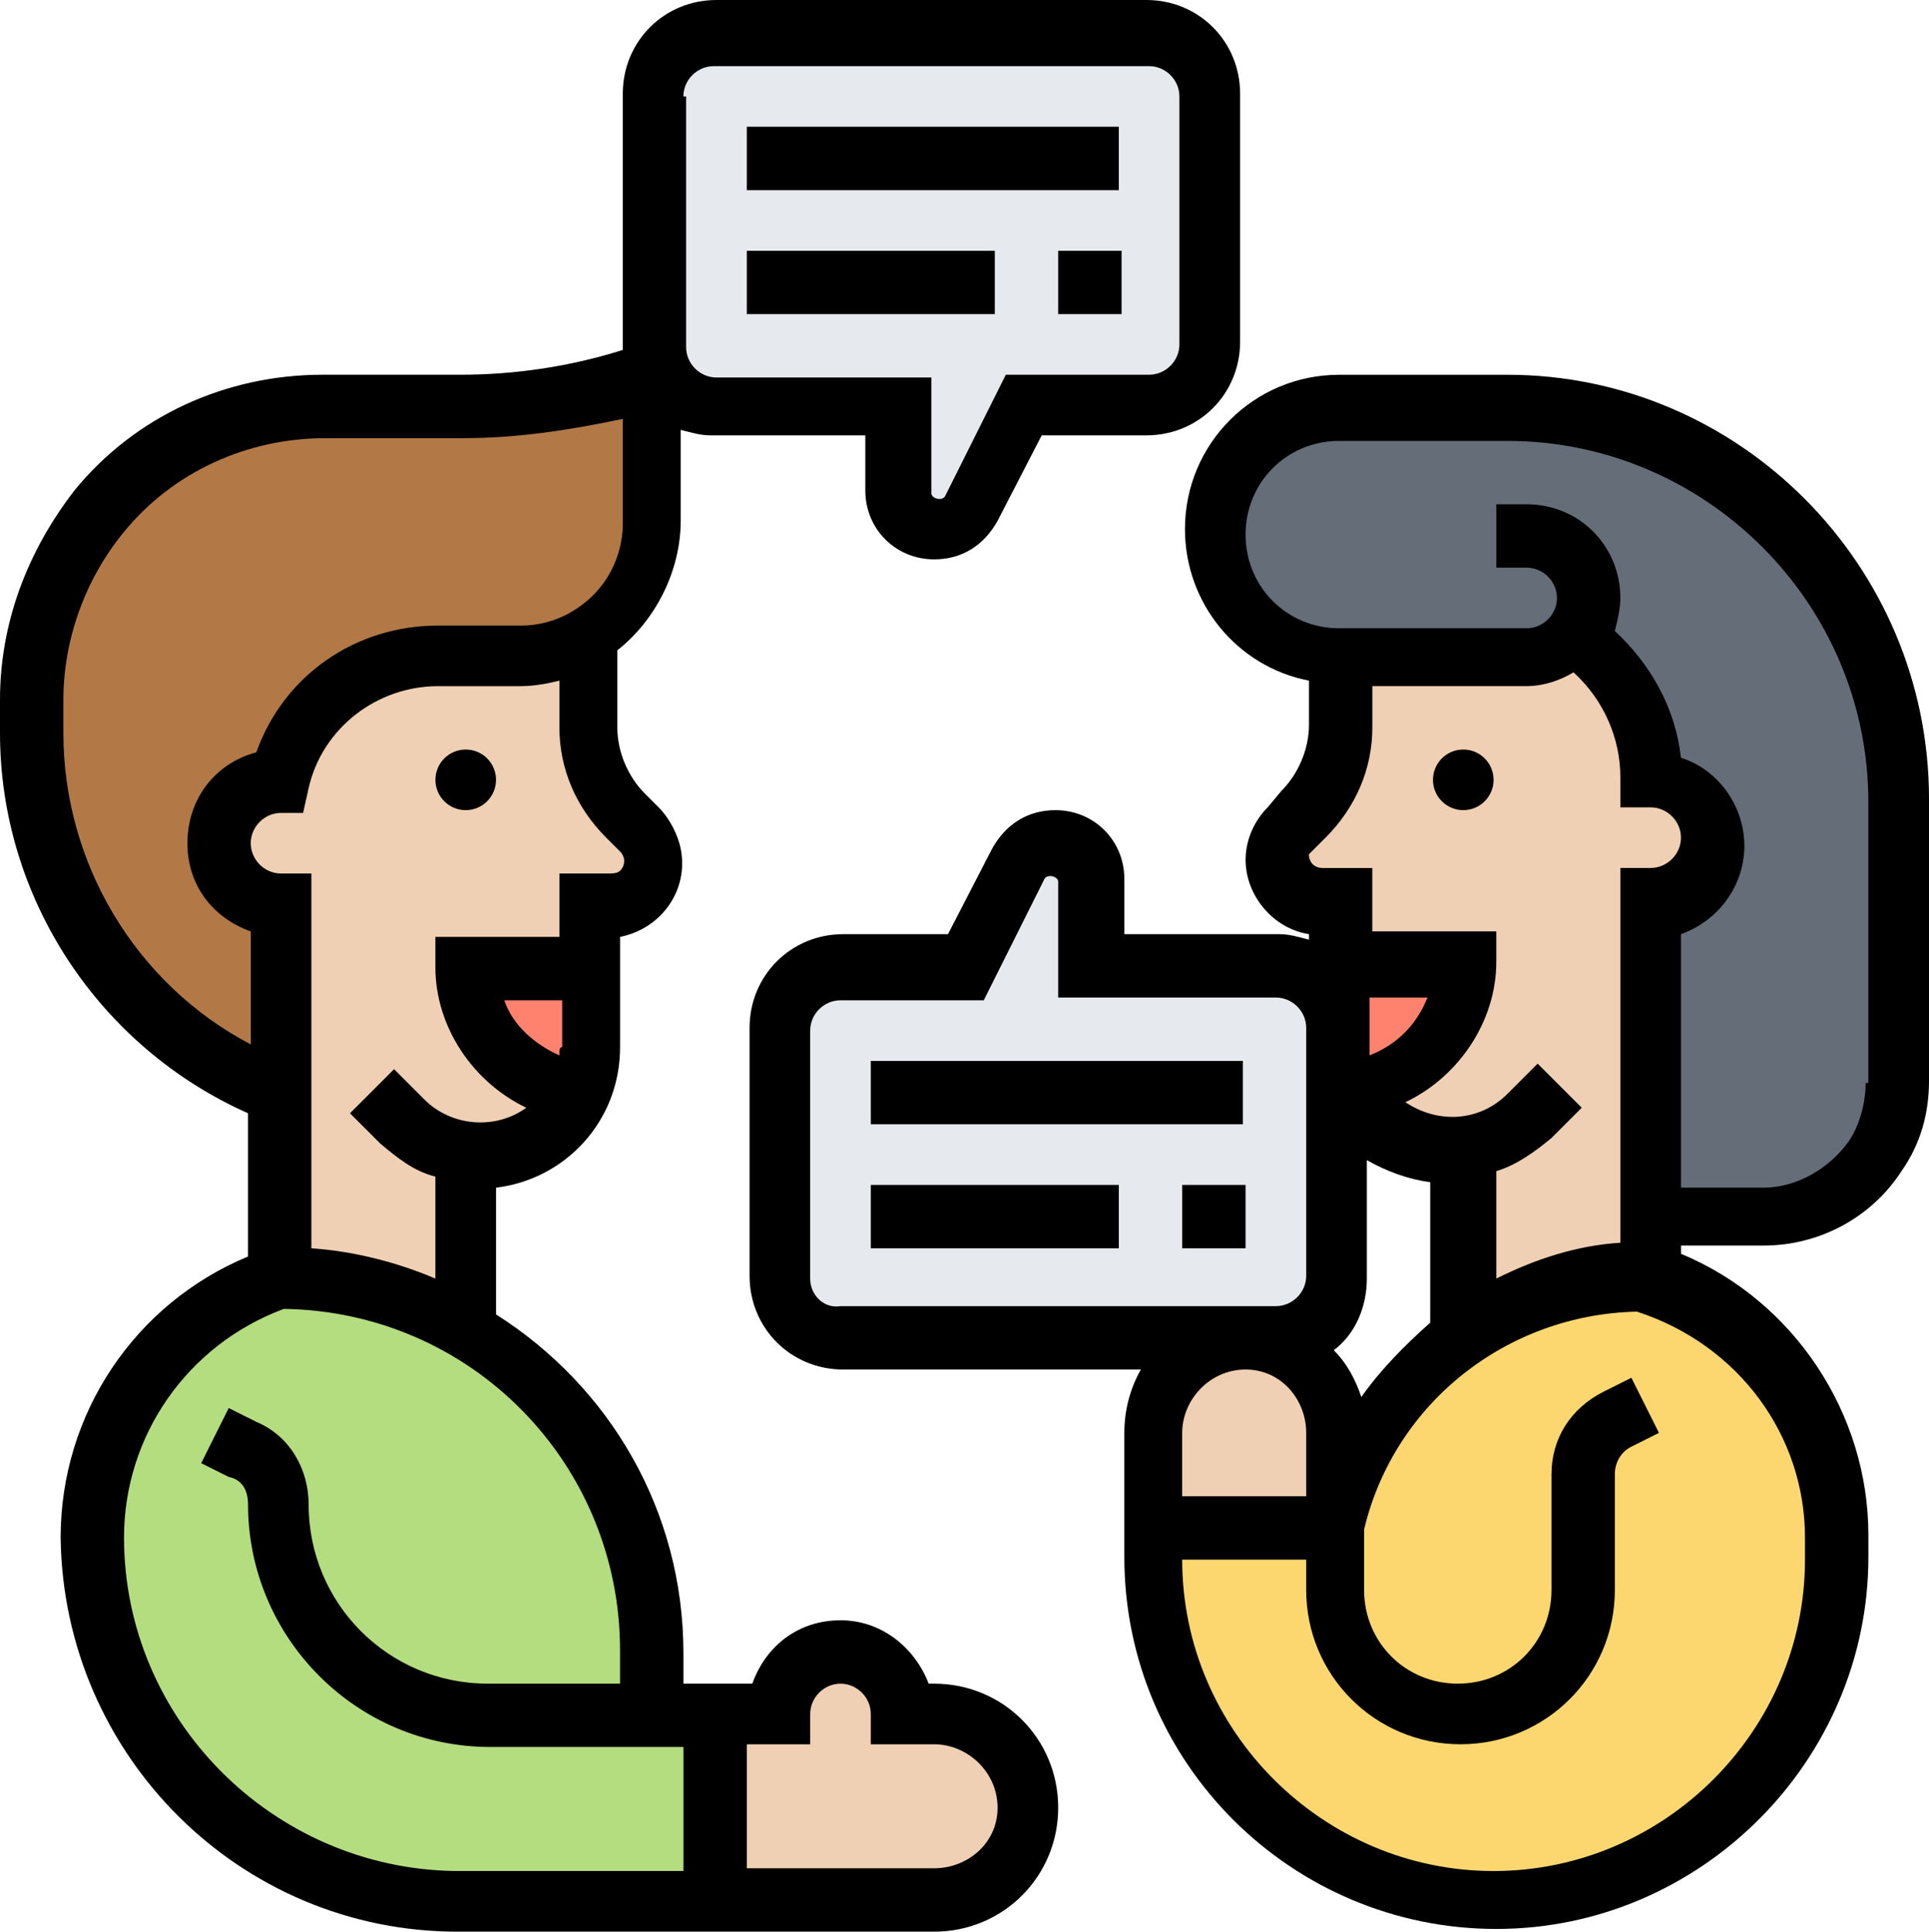
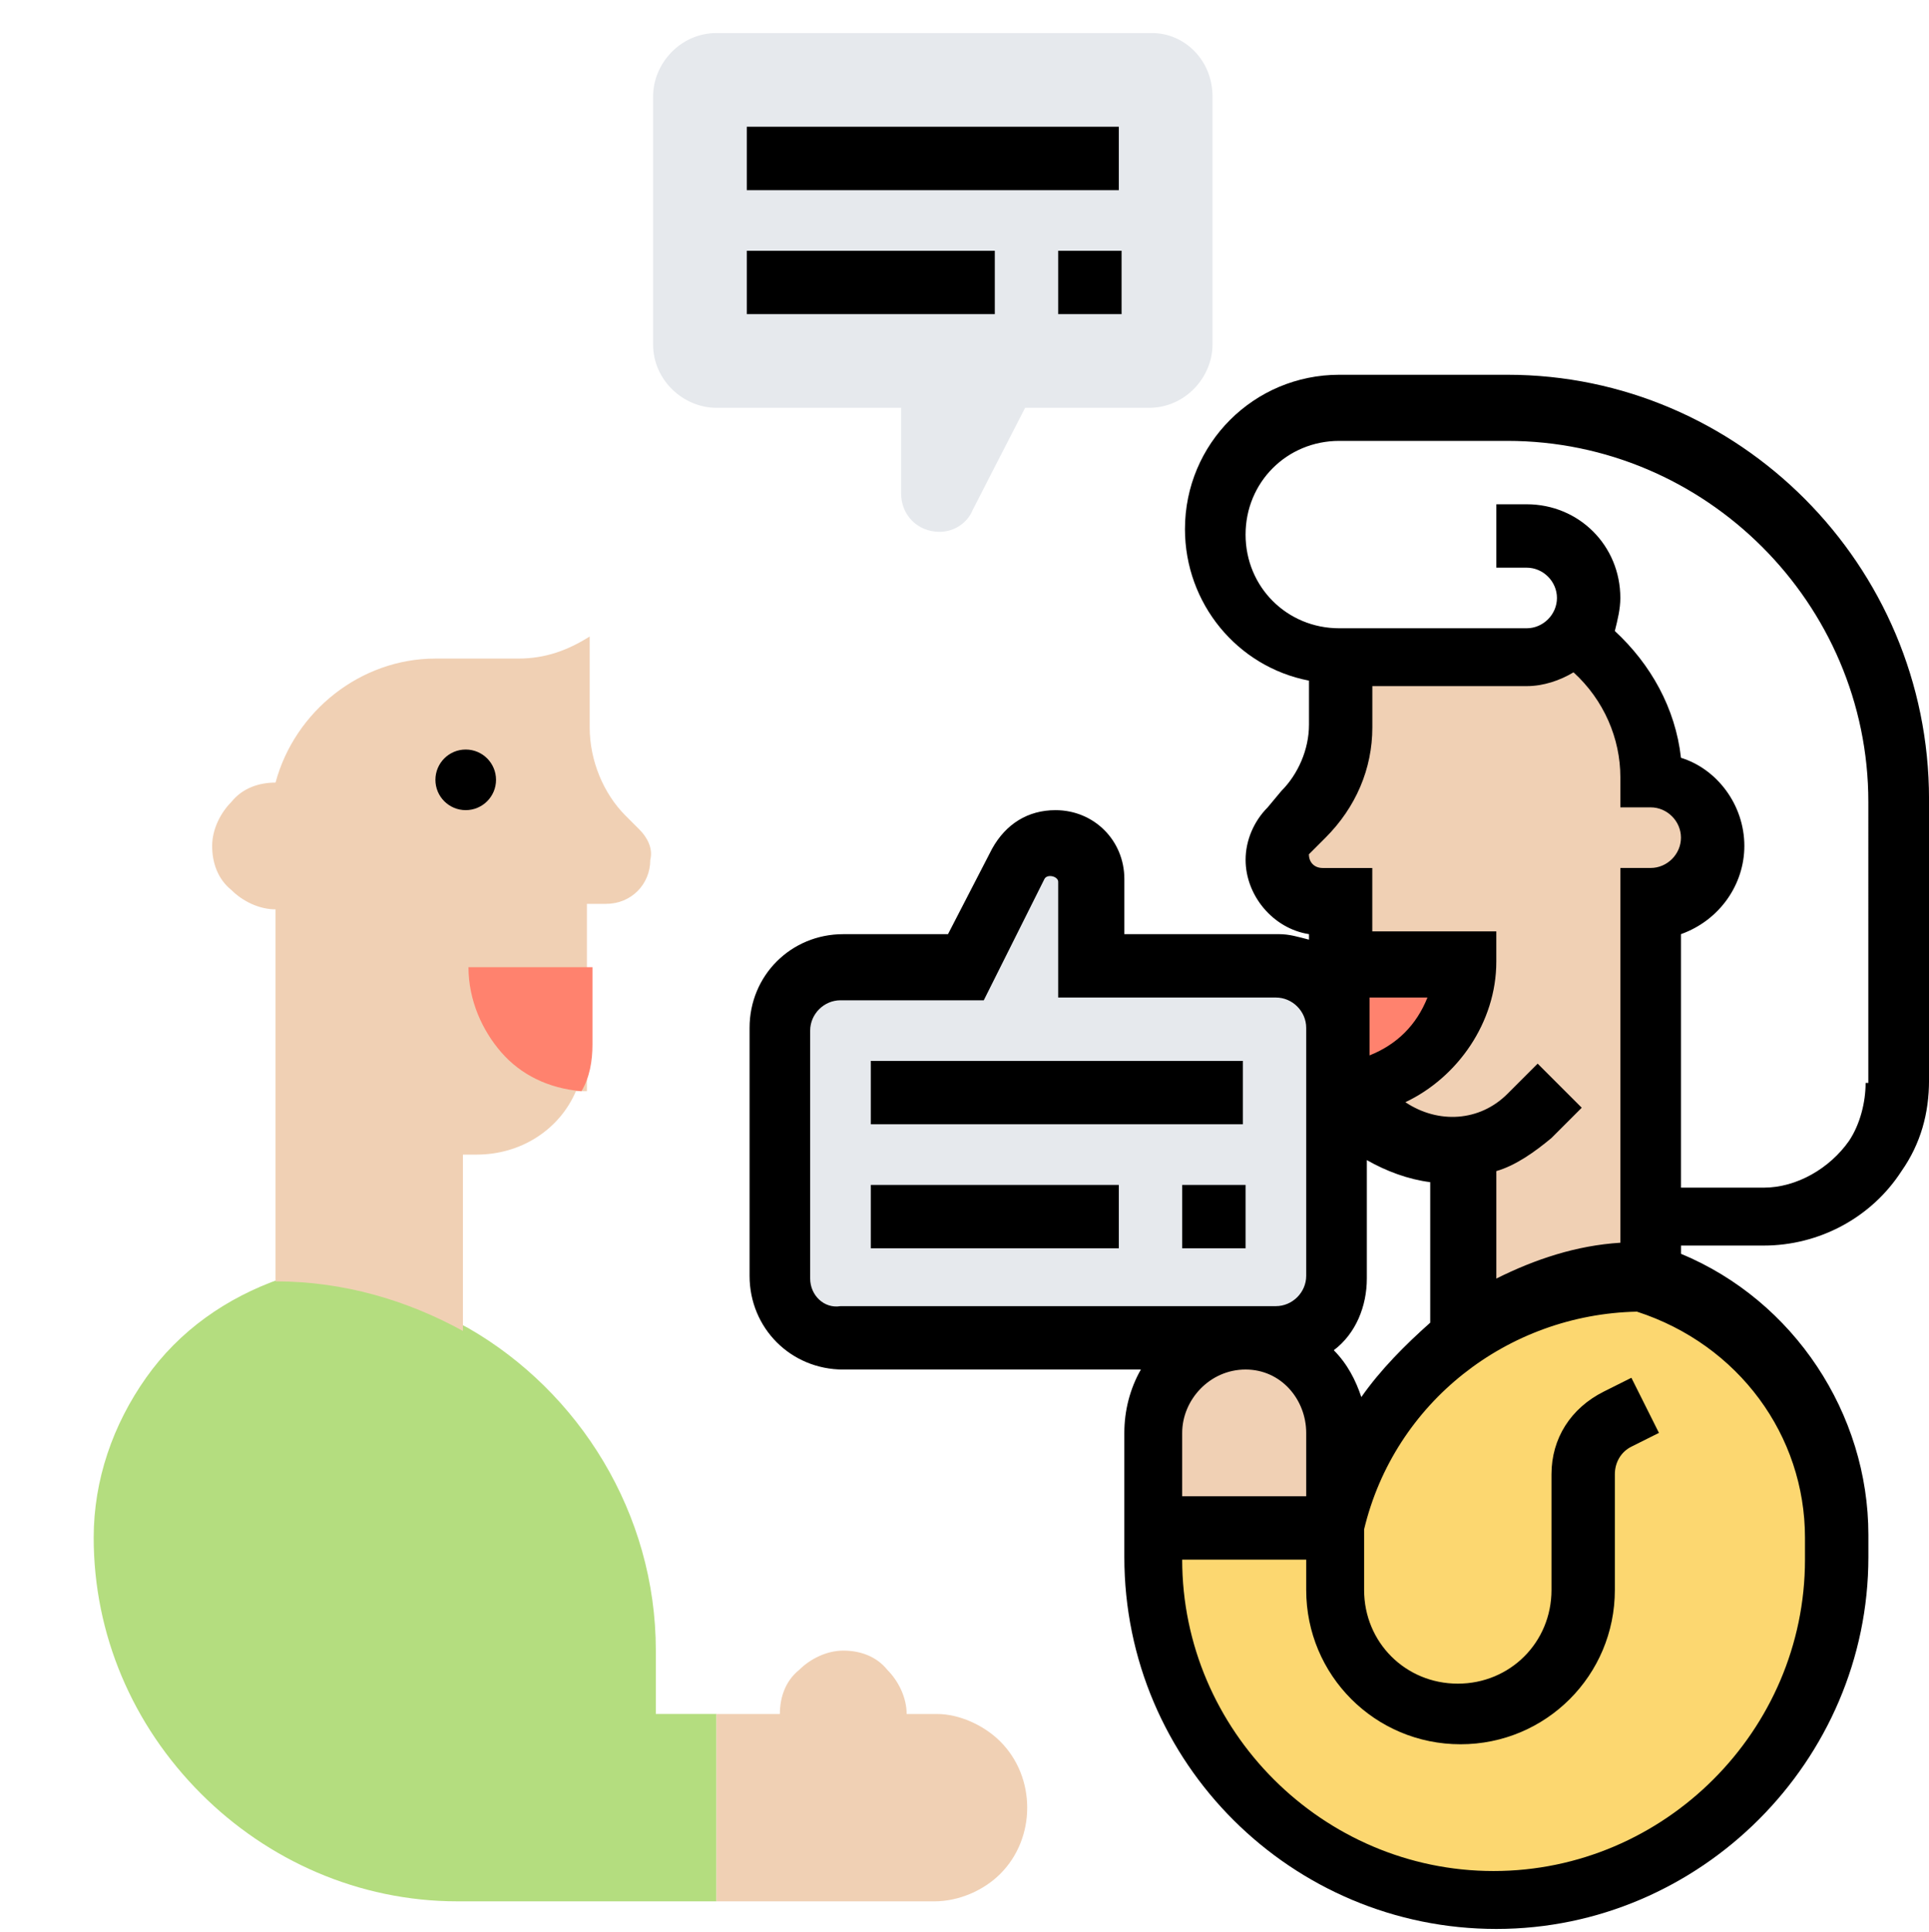
<svg xmlns="http://www.w3.org/2000/svg" version="1.1" id="Layer_1" x="0px" y="0px" width="79.886px" height="80px" viewBox="0 0 79.886 80" style="enable-background:new 0 0 79.886 80;" xml:space="preserve">
  <style type="text/css">
	.st0{fill:#B4DD7F;}
	.st1{fill:#FCD770;}
	.st2{fill:#656D78;}
	.st3{fill:#B27946;}
	.st4{fill:#E6E9ED;}
	.st5{fill:#F0D0B4;}
	.st6{fill:#FF826E;}
</style>
  <g>
    <path class="st0" d="M29.672,70.984v7.76H18.944c-4.108,0-7.874-1.712-10.613-4.451C5.478,71.441,3.88,67.675,3.88,63.68   c0-2.397,0.799-4.679,2.168-6.619s3.31-3.31,5.592-4.108c2.853,0,5.478,0.799,7.76,2.054c4.565,2.625,7.76,7.646,7.76,13.352v2.625   C27.161,70.984,29.672,70.984,29.672,70.984z" />
    <path class="st1" d="M55.35,63.224l0.114-0.342c0.799-3.081,2.625-5.706,5.136-7.532c2.168-1.598,4.907-2.511,7.76-2.511   c2.282,0.799,4.223,2.168,5.592,4.108c1.369,1.94,2.168,4.223,2.168,6.619v0.913c0,7.874-6.391,14.151-14.151,14.151   c-3.88,0-7.418-1.598-10.043-4.108c-2.511-2.511-4.108-6.163-4.108-10.043v-1.255H55.35z" />
-     <path class="st2" d="M65.05,26.362L65.05,26.362c-0.571,0.571-1.255,0.913-1.94,0.913h-7.76c-2.853,0-5.136-2.282-5.136-5.136   c0-1.369,0.571-2.739,1.484-3.652c0.913-0.913,2.282-1.484,3.652-1.484h6.961c8.902,0,16.205,7.19,16.205,16.205v11.755   c0,3.081-2.511,5.592-5.592,5.592h-4.793V37.432c0.685,0,1.369-0.228,1.826-0.799c0.456-0.456,0.799-1.141,0.799-1.826   c0-0.685-0.228-1.369-0.799-1.826c-0.456-0.456-1.141-0.799-1.826-0.799C68.245,29.9,67.104,27.618,65.05,26.362L65.05,26.362z" />
-     <path class="st3" d="M27.047,15.521v6.049c0,1.826-0.913,3.538-2.511,4.565l0,0l0,0c-0.913,0.571-1.826,0.913-2.967,0.913h-3.424   c-3.081,0-5.82,2.168-6.619,5.136c-0.685,0-1.369,0.228-1.826,0.799c-0.456,0.456-0.799,1.141-0.799,1.826   c0,0.685,0.228,1.369,0.799,1.826c0.456,0.456,1.141,0.799,1.826,0.799v7.76C5.364,42.91,1.255,36.976,1.255,30.357v-1.369   c0-2.853,1.027-5.592,2.853-7.76c1.141-1.369,2.625-2.511,4.223-3.195c1.598-0.799,3.31-1.141,5.136-1.141h5.706   C21.797,16.89,24.536,16.434,27.047,15.521L27.047,15.521z" />
    <path class="st4" d="M50.214,3.994v10.271c0,1.369-1.141,2.625-2.625,2.625h-5.136l-2.168,4.223   c-0.228,0.571-0.799,0.913-1.369,0.913c-0.913,0-1.598-0.685-1.598-1.598V16.89h-7.646c-1.369,0-2.625-1.141-2.625-2.625V3.994   c0-1.369,1.141-2.625,2.625-2.625h18.031C49.073,1.369,50.214,2.511,50.214,3.994z M32.183,52.953V42.682   c0-1.369,1.141-2.625,2.625-2.625h5.136l2.168-4.223c0.228-0.571,0.799-0.913,1.369-0.913c0.913,0,1.598,0.685,1.598,1.598v3.538   h7.76c1.369,0,2.625,1.141,2.625,2.625v10.271c0,1.369-1.141,2.625-2.625,2.625H34.807C33.324,55.464,32.183,54.322,32.183,52.953z   " />
    <path class="st5" d="M70.071,33.096c-0.456-0.456-1.141-0.799-1.826-0.799c0-2.397-1.255-4.679-3.195-6.049l0,0l-0.114,0.114   c-0.456,0.456-1.141,0.799-1.826,0.799h-7.76v2.967c0,1.369-0.571,2.625-1.484,3.652l-0.456,0.571   c-0.685,0.685-0.685,1.826,0,2.625c0.342,0.342,0.799,0.571,1.255,0.571h0.799v7.76h0.456c0.799,1.598,2.397,2.625,4.108,2.625   c0.228,0,0.456,0,0.571,0v7.76l0,0c2.168-1.598,4.907-2.511,7.76-2.511V37.432c0.685,0,1.369-0.228,1.826-0.799   c0.456-0.456,0.799-1.141,0.799-1.826C70.87,34.237,70.528,33.552,70.071,33.096z M55.35,59.344v3.88h-7.76v-3.88   c0-2.168,1.712-3.88,3.88-3.88c1.027,0,2.054,0.456,2.739,1.141C55.007,57.404,55.35,58.317,55.35,59.344z M41.427,72.126   c1.484,1.484,1.484,3.994,0,5.478c-0.685,0.685-1.712,1.141-2.739,1.141h-9.016v-7.76h2.625c0-0.685,0.228-1.369,0.799-1.826   c0.456-0.456,1.141-0.799,1.826-0.799c0.685,0,1.369,0.228,1.826,0.799c0.456,0.456,0.799,1.141,0.799,1.826h1.255   C39.715,70.984,40.742,71.441,41.427,72.126z M26.476,34.351l-0.571-0.571c-0.913-0.913-1.484-2.282-1.484-3.652v-3.766   c-0.913,0.571-1.826,0.913-2.967,0.913h-3.424c-3.081,0-5.82,2.168-6.619,5.136c-0.685,0-1.369,0.228-1.826,0.799   c-0.456,0.456-0.799,1.141-0.799,1.826c0,0.685,0.228,1.369,0.799,1.826c0.456,0.456,1.141,0.799,1.826,0.799v15.407   c2.853,0,5.478,0.799,7.76,2.054v-7.304h0.571c1.826,0,3.424-1.027,4.108-2.625h0.456v-7.76h0.799c1.027,0,1.826-0.799,1.826-1.826   C27.047,35.15,26.819,34.693,26.476,34.351z" />
    <path class="st6" d="M55.35,40.057h5.136c0,1.369-0.571,2.625-1.369,3.538c-0.799,0.913-2.054,1.484-3.31,1.598   c-0.228-0.571-0.456-1.255-0.456-1.94v-0.571C55.35,42.682,55.35,40.057,55.35,40.057z M24.536,40.057v3.195   c0,0.685-0.114,1.369-0.456,1.94c-1.369-0.114-2.511-0.685-3.31-1.598c-0.799-0.913-1.369-2.168-1.369-3.538H24.536z" />
-     <path d="M38.688,69.729h-0.228c-0.571-1.484-1.94-2.625-3.652-2.625c-1.712,0-3.081,1.027-3.652,2.625h-2.853v-1.255   c0-5.934-3.081-11.07-7.76-14.037v-5.25c2.853-0.342,5.136-2.739,5.136-5.82v-4.565c1.712-0.342,2.853-1.94,2.511-3.652   c-0.114-0.571-0.456-1.255-0.913-1.712l-0.571-0.571c-0.685-0.685-1.141-1.712-1.141-2.739v-3.195   c1.598-1.255,2.625-3.31,2.625-5.364v-3.766c0.456,0.114,0.799,0.228,1.255,0.228h6.391v2.282c0,1.598,1.255,2.853,2.853,2.853   c1.141,0,2.054-0.571,2.625-1.598l1.826-3.538h4.337c2.168,0,3.88-1.712,3.88-3.88V3.88c0-2.168-1.712-3.88-3.88-3.88H29.672   c-2.168,0-3.88,1.712-3.88,3.88v10.271c0,0.114,0,0.228,0,0.342c-2.168,0.685-4.451,1.027-6.733,1.027h-5.706   c-3.994,0-7.76,1.712-10.271,4.793C1.141,22.825,0,25.792,0,28.987v1.369c0,6.847,4.108,13.01,10.271,15.749v5.934   c-4.679,1.94-7.76,6.505-7.76,11.641C2.625,72.696,9.929,80,18.944,80h19.743c2.853,0,5.136-2.282,5.136-5.136   S41.541,69.729,38.688,69.729z M23.167,43.709c-1.027-0.456-1.94-1.255-2.282-2.282h2.397v1.94   C23.167,43.367,23.167,43.481,23.167,43.709z M25.221,36.177h-2.054v2.625h-5.136v1.255c0,2.511,1.598,4.793,3.766,5.82   c-1.255,0.913-3.081,0.799-4.223-0.342L16.32,44.28l-1.826,1.826l1.255,1.255c0.685,0.571,1.369,1.141,2.282,1.369v4.223   c-1.598-0.685-3.424-1.141-5.136-1.255V36.177h-1.255c-0.685,0-1.255-0.571-1.255-1.255c0-0.685,0.571-1.255,1.255-1.255h0.913   l0.228-1.027c0.571-2.511,2.853-4.223,5.364-4.223l0,0h3.424c0.571,0,1.141-0.114,1.598-0.228v1.94c0,1.712,0.685,3.31,1.94,4.565   l0.571,0.571c0.228,0.228,0.228,0.571,0,0.799C25.563,36.177,25.335,36.177,25.221,36.177L25.221,36.177z M28.302,3.994   c0-0.685,0.571-1.255,1.255-1.255h18.031c0.685,0,1.255,0.571,1.255,1.255v10.271c0,0.685-0.571,1.255-1.255,1.255h-5.934   l-2.511,5.021c-0.114,0.228-0.571,0.114-0.571-0.114v-4.793h-8.902c-0.685,0-1.255-0.571-1.255-1.255v-0.571V3.994H28.302z    M2.625,30.357v-1.369c0-2.511,0.913-5.021,2.511-6.961c2.054-2.511,5.136-3.88,8.331-3.88h5.706c2.282,0,4.451-0.342,6.619-0.799   v4.337c0,1.369-0.685,2.739-1.94,3.538c-0.685,0.456-1.484,0.685-2.282,0.685h-3.424l0,0c-3.424,0-6.391,2.054-7.532,5.25   c-1.712,0.456-2.853,1.94-2.853,3.766c0,1.712,1.027,3.081,2.625,3.652v4.679C5.592,40.742,2.625,35.72,2.625,30.357z M5.136,63.68   c0-4.223,2.625-7.989,6.619-9.472c7.76,0.114,13.923,6.391,13.923,14.151v1.369H20.2c-4.108,0-7.418-3.31-7.418-7.418   c0-1.484-0.799-2.853-2.168-3.424l-1.141-0.571l-1.141,2.282l1.141,0.571c0.571,0.114,0.799,0.571,0.799,1.141   c0,5.478,4.451,10.043,10.043,10.043h7.989v5.136H18.83C11.298,77.375,5.136,71.213,5.136,63.68L5.136,63.68z M38.688,77.375h-7.76   V72.24h2.625v-1.255c0-0.685,0.571-1.255,1.255-1.255c0.685,0,1.255,0.571,1.255,1.255v1.255h2.625   c1.369,0,2.625,1.141,2.625,2.625S40.057,77.375,38.688,77.375z" />
    <circle cx="19.287" cy="32.297" r="1.255" />
-     <circle cx="60.599" cy="32.297" r="1.255" />
    <path d="M62.425,15.521h-6.961c-3.538,0-6.391,2.853-6.391,6.391c0,3.081,2.168,5.706,5.136,6.277v1.826   c0,1.027-0.456,2.054-1.141,2.739l-0.571,0.685c-0.571,0.571-0.913,1.369-0.913,2.168c0,1.484,1.141,2.853,2.625,3.081v0.228   c-0.456-0.114-0.799-0.228-1.255-0.228h-6.391v-2.282c0-1.598-1.255-2.853-2.853-2.853c-1.141,0-2.054,0.571-2.625,1.598   l-1.826,3.538h-4.337c-2.168,0-3.88,1.712-3.88,3.88v10.271c0,2.168,1.712,3.88,3.88,3.88h12.325   c-0.456,0.799-0.685,1.712-0.685,2.625v5.136c0,8.559,6.961,15.407,15.407,15.407s15.407-6.961,15.407-15.407v-0.913   c0-5.021-3.081-9.7-7.76-11.641v-0.342h3.424c2.282,0,4.451-1.141,5.706-3.081c0.799-1.141,1.141-2.397,1.141-3.766V33.096   C79.886,23.395,72.011,15.521,62.425,15.521z M54.322,35.264l0.571-0.571c1.255-1.255,1.94-2.853,1.94-4.565v-1.712h6.391   c0.685,0,1.369-0.228,1.94-0.571c1.255,1.141,1.94,2.739,1.94,4.337v1.255h1.255c0.685,0,1.255,0.571,1.255,1.255   c0,0.685-0.571,1.255-1.255,1.255h-1.255v15.521c-1.826,0.114-3.538,0.685-5.136,1.484v-4.451c0.799-0.228,1.598-0.799,2.282-1.369   l1.255-1.255l-1.826-1.826l-1.255,1.255c-1.141,1.141-2.853,1.255-4.223,0.342c2.168-1.027,3.766-3.31,3.766-5.82v-1.255h-5.136   v-2.625h-2.054c-0.342,0-0.571-0.228-0.571-0.571C54.094,35.492,54.208,35.378,54.322,35.264L54.322,35.264z M56.377,57.86   c-0.228-0.685-0.571-1.369-1.141-1.94c0.913-0.685,1.369-1.826,1.369-2.967v-4.907c0.799,0.456,1.712,0.799,2.625,0.913v5.82   C58.203,55.692,57.175,56.719,56.377,57.86L56.377,57.86z M56.719,43.709c0-0.114,0-0.342,0-0.456v-1.94h2.397   C58.659,42.454,57.86,43.252,56.719,43.709L56.719,43.709z M33.552,52.953V42.682c0-0.685,0.571-1.255,1.255-1.255h5.934   l2.511-5.021c0.114-0.228,0.571-0.114,0.571,0.114v4.793h9.016c0.685,0,1.255,0.571,1.255,1.255v10.271   c0,0.685-0.571,1.255-1.255,1.255H34.807C34.123,54.208,33.552,53.638,33.552,52.953z M54.094,59.344v2.625h-5.136v-2.625   c0-1.369,1.141-2.625,2.625-2.625S54.094,57.974,54.094,59.344z M74.75,63.68v0.913c0,7.076-5.82,12.896-12.896,12.896   s-12.896-5.82-12.896-12.896h5.136v1.255c0,3.538,2.853,6.391,6.391,6.391c3.538,0,6.391-2.853,6.391-6.391v-4.793   c0-0.456,0.228-0.913,0.685-1.141l1.141-0.571l-1.141-2.282l-1.141,0.571c-1.369,0.685-2.168,1.94-2.168,3.424v4.793   c0,2.168-1.712,3.88-3.88,3.88c-2.168,0-3.88-1.712-3.88-3.88v-2.397v-0.114c1.255-5.25,5.934-8.902,11.298-9.016   C72.011,55.692,74.75,59.458,74.75,63.68z M77.261,44.85c0,0.799-0.228,1.712-0.685,2.397c-0.799,1.141-2.168,1.94-3.538,1.94   h-3.424V38.688c1.598-0.571,2.625-2.054,2.625-3.652c0-1.712-1.141-3.195-2.625-3.652c-0.228-2.054-1.255-3.88-2.739-5.25   c0.114-0.456,0.228-0.913,0.228-1.369c0-2.168-1.712-3.88-3.88-3.88h-1.255v2.625h1.255c0.685,0,1.255,0.571,1.255,1.255   s-0.571,1.255-1.255,1.255h-7.76c-2.168,0-3.88-1.712-3.88-3.88s1.712-3.88,3.88-3.88h6.961c8.217,0,14.95,6.733,14.95,14.95V44.85   H77.261z M30.927,5.25h15.407v2.625H30.927V5.25z M43.823,10.385h2.625v2.625h-2.625V10.385z" />
    <path d="M36.063,43.937h15.407v2.625H36.063V43.937z M36.063,49.073h10.271v2.625H36.063   C36.063,51.698,36.063,49.073,36.063,49.073z M48.959,49.073h2.625v2.625h-2.625V49.073z M30.927,10.385h10.271v2.625H30.927   C30.927,13.01,30.927,10.385,30.927,10.385z" />
  </g>
</svg>